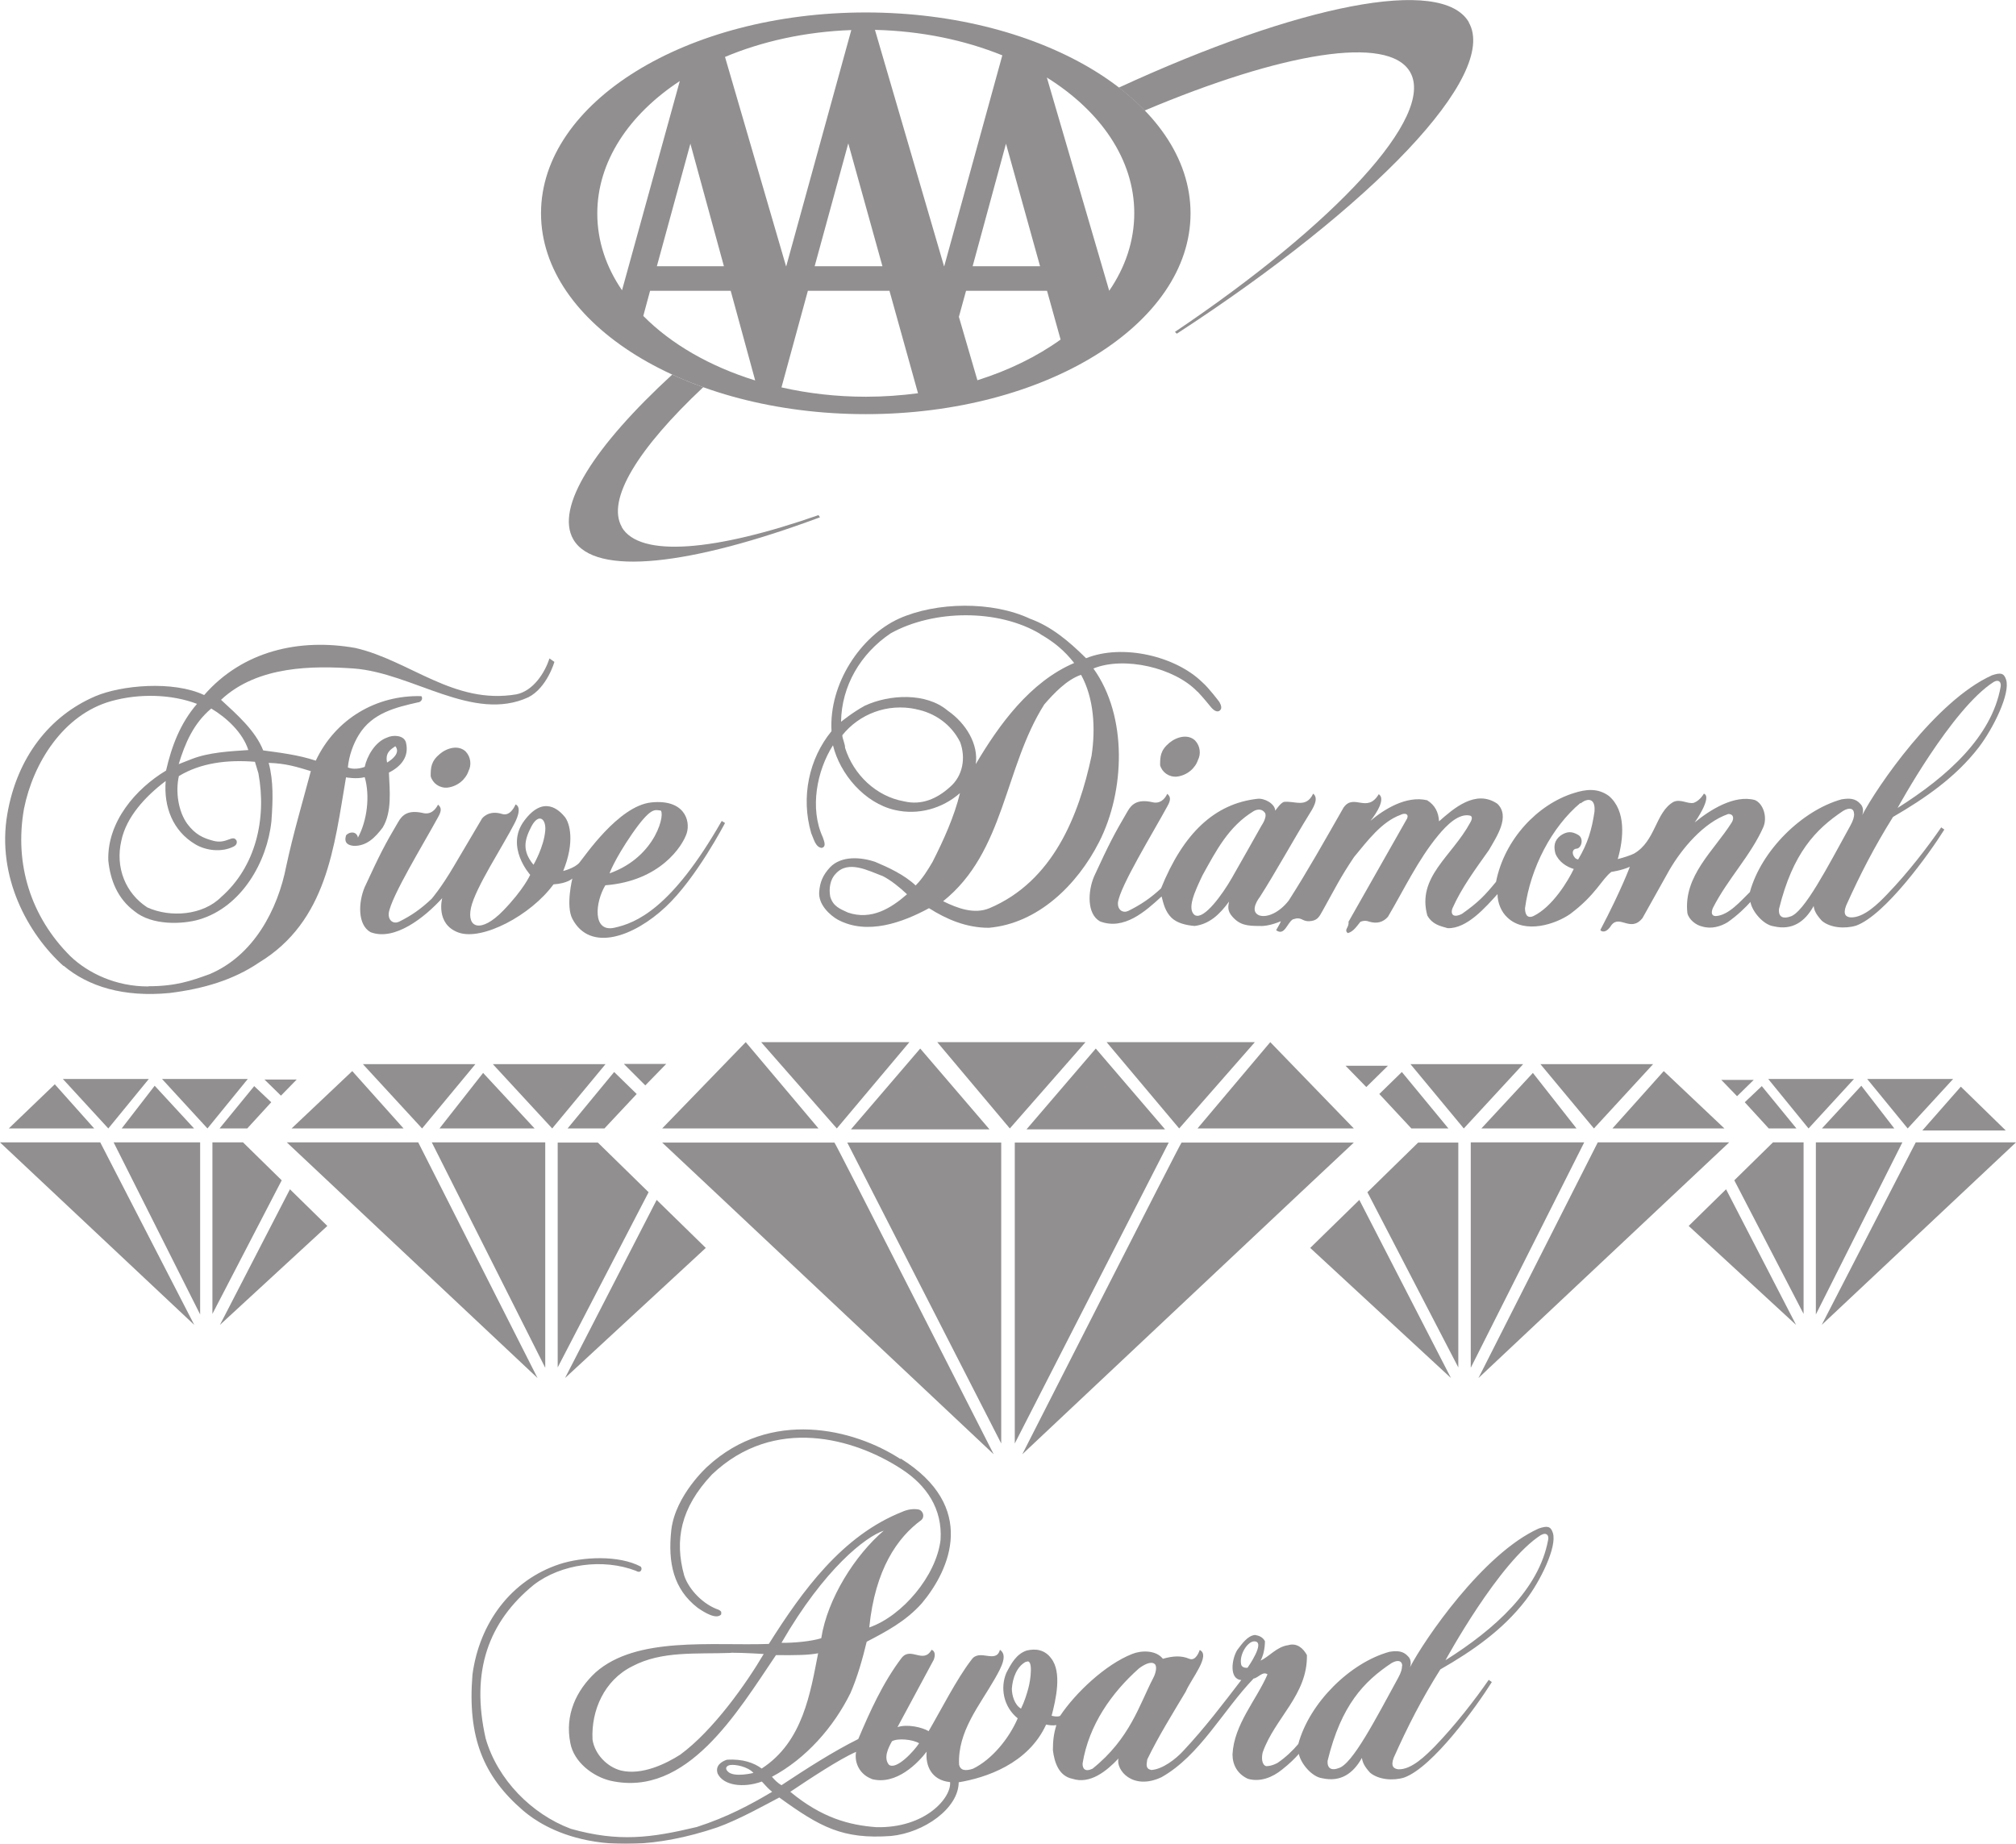
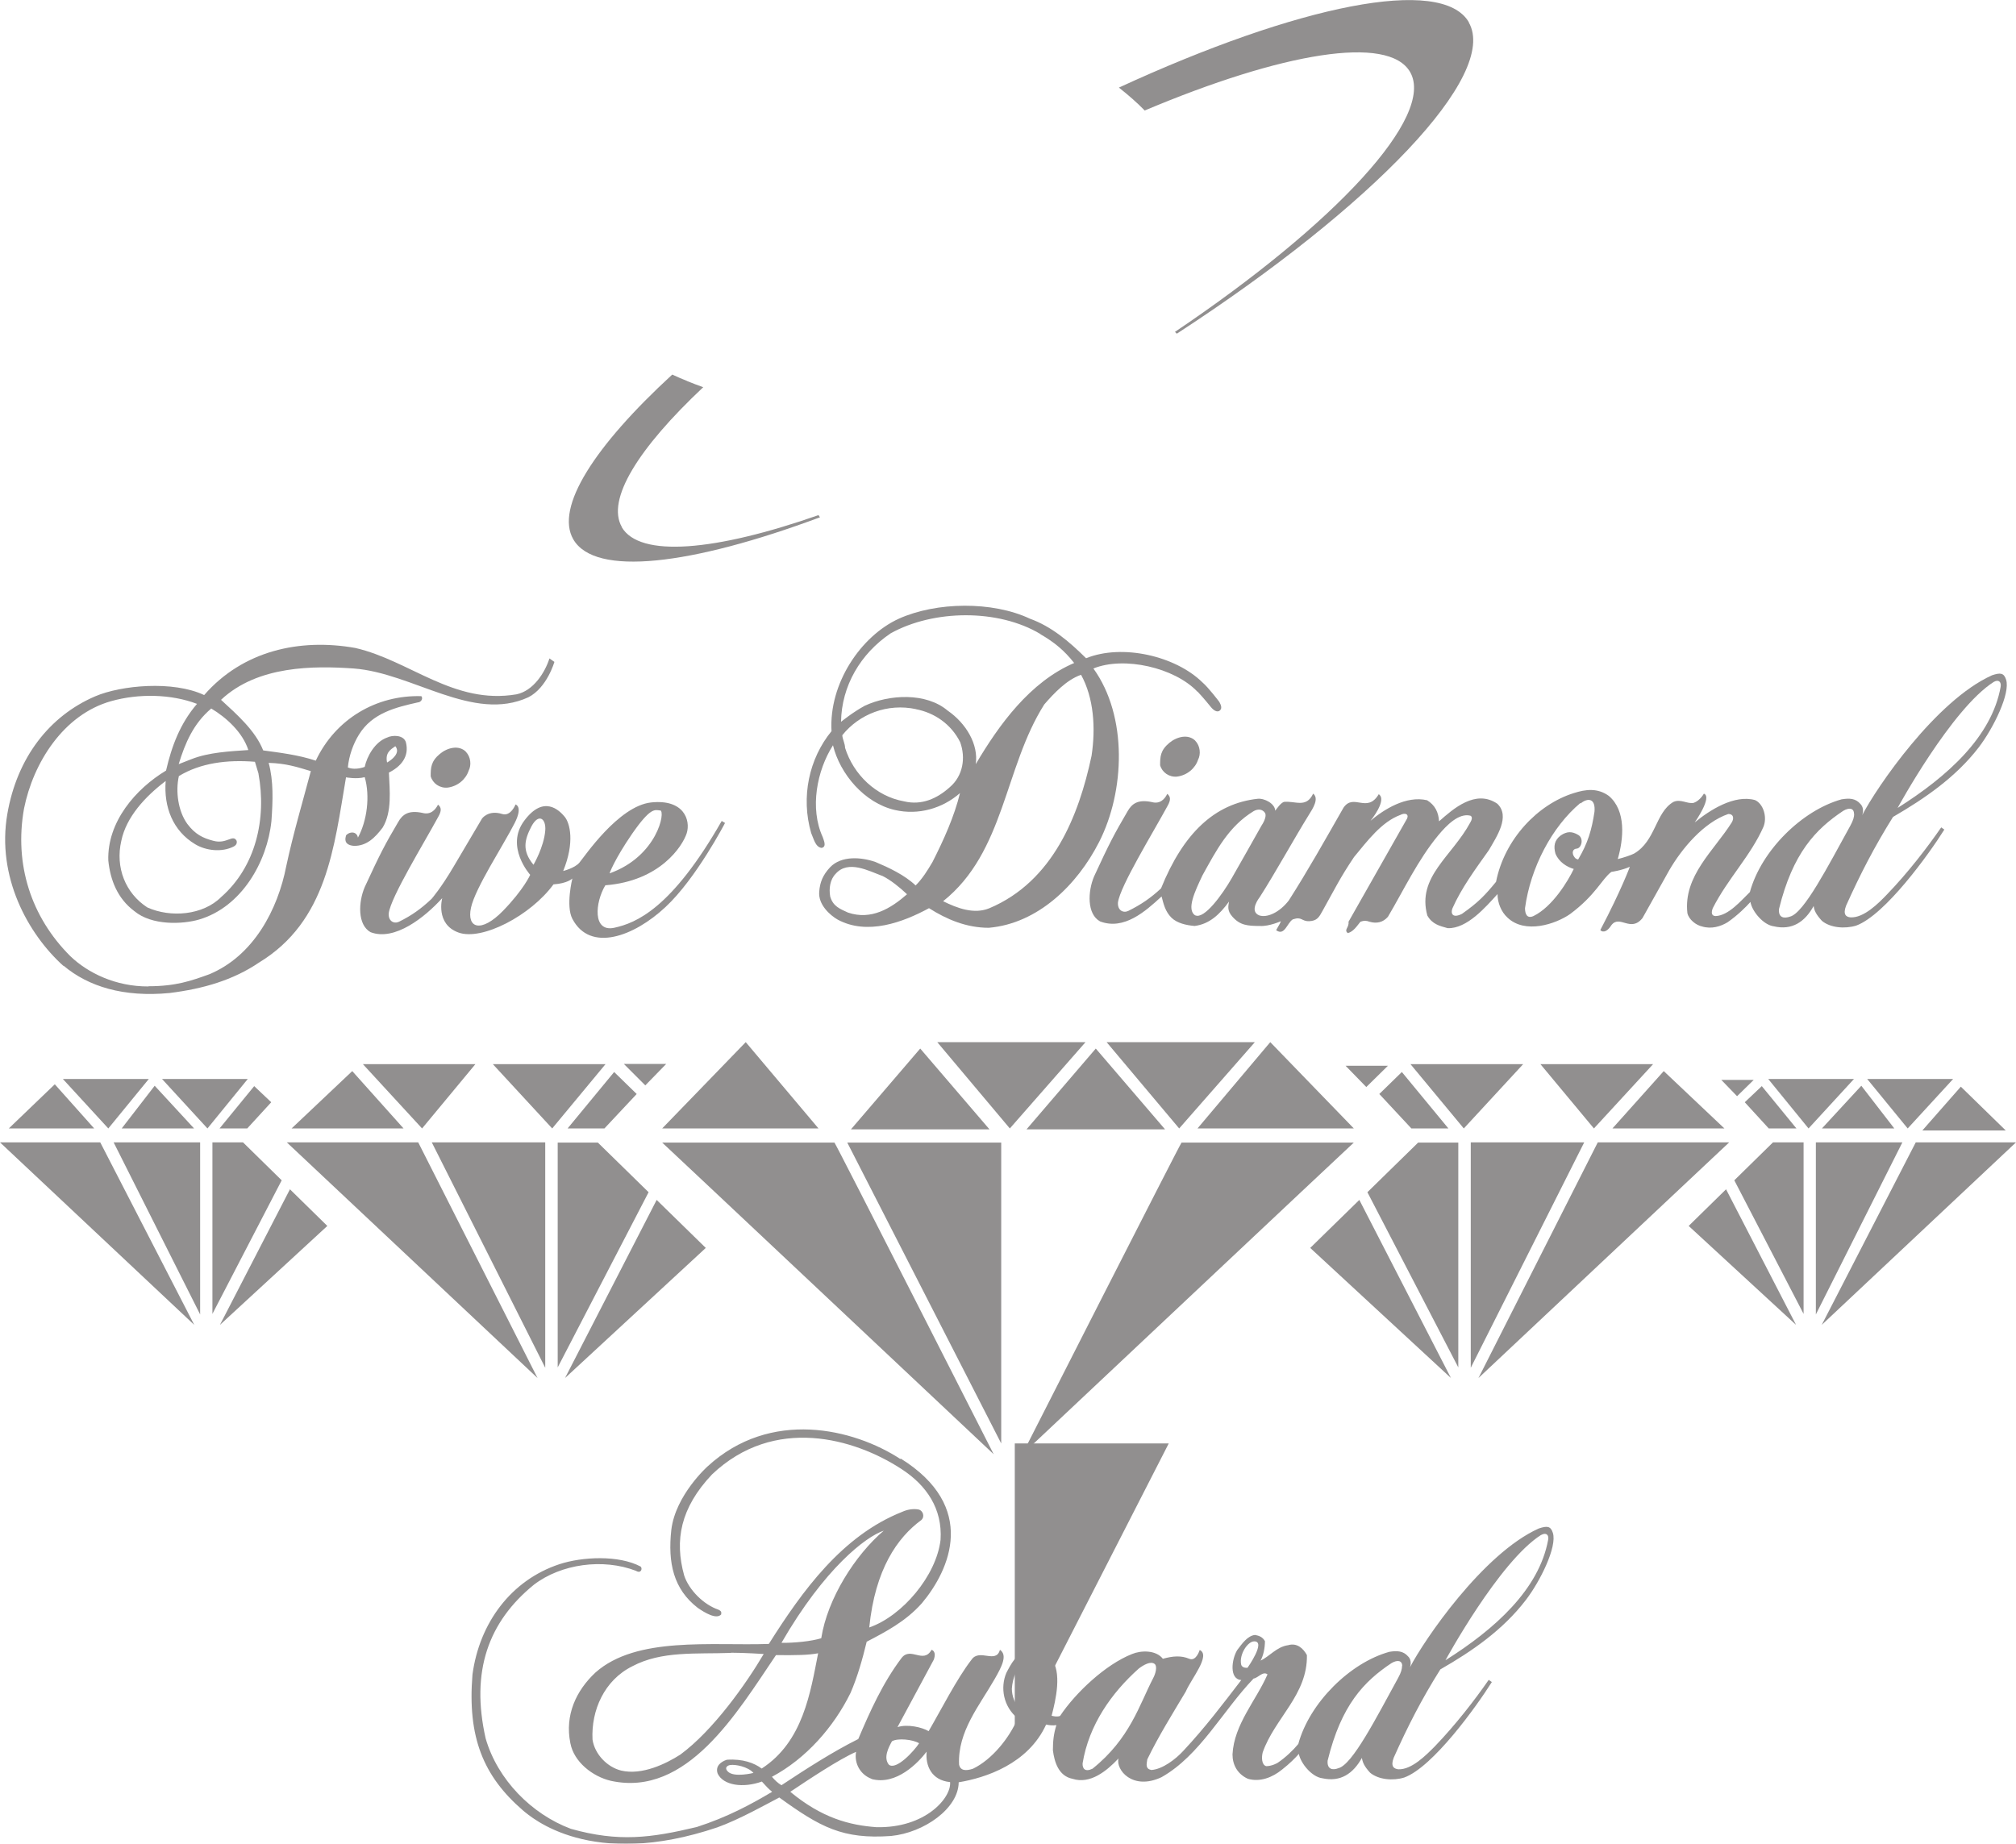
<svg xmlns="http://www.w3.org/2000/svg" id="Layer_2" data-name="Layer 2" width="110" height="100.61" viewBox="0 0 110 100.61">
  <defs>
    <style>
      .cls-1 {
        fill: #231f20;
      }

      .cls-2 {
        opacity: .5;
      }
    </style>
  </defs>
  <g id="Layer_2-2" data-name="Layer 2">
    <g id="Layer_1-2" data-name="Layer 1-2" class="cls-2">
      <g>
        <path class="cls-1" d="M80.15,1.22c-1.47-2.56-9.33-.94-19.1,3.56.51.4.98.81,1.41,1.25,7.49-3.16,13.3-4.15,14.48-2.1,1.39,2.41-4.09,8.3-12.83,14.18l.1.1c10.7-6.96,17.58-14.12,15.93-16.99h0Z" />
        <path class="cls-1" d="M33.93,28.76c-.86-1.5.91-4.31,4.44-7.63h0c-.29-.1-.56-.21-.84-.32-.01,0-.03-.01-.04-.02-.28-.11-.55-.23-.81-.35h0c-4.25,3.91-6.4,7.25-5.4,8.99,1.18,2.05,6.42,1.42,13.46-1.2l-.08-.12c-5.63,1.97-9.76,2.34-10.74.65Z" />
-         <path class="cls-1" d="M29.52,11.64c0-6.06,7.93-10.96,17.72-10.96s17.72,4.91,17.72,10.96-7.93,10.96-17.72,10.96-17.72-4.91-17.72-10.96ZM39.56,3.11l3.33,11.42h.01l3.55-12.89c-2.52.09-4.88.62-6.9,1.47h0ZM46.28,7.84l-1.83,6.69h3.7l-1.86-6.69ZM51.52,14.53l3.17-11.51c-2.05-.83-4.41-1.33-6.95-1.39l3.77,12.9h.01ZM39.5,14.53l-1.83-6.69-1.83,6.69h3.67ZM60.52,15.87c.88-1.28,1.37-2.72,1.37-4.24,0-2.93-1.84-5.57-4.77-7.4l3.4,11.63h0ZM56.75,14.53l-1.86-6.69-1.82,6.69h3.69,0ZM57.13,15.87h-4.42l-.39,1.42,1.01,3.46c1.72-.54,3.26-1.3,4.54-2.22l-.74-2.66h0ZM41.2,20.74l-1.33-4.87h-4.4l-.37,1.37c1.51,1.53,3.62,2.75,6.1,3.52v-.02h0ZM48.52,15.87h-4.44l-1.44,5.27c1.45.33,3,.51,4.61.51.97,0,1.91-.07,2.84-.19l-1.56-5.6h0ZM37.08,4.43c-2.76,1.82-4.49,4.38-4.49,7.22,0,1.5.48,2.92,1.35,4.19l3.15-11.41h0Z" />
      </g>
      <g>
-         <path class="cls-1" d="M55.37,78.77h0v-16.42h8.4l-8.4,16.42Z" />
+         <path class="cls-1" d="M55.37,78.77h0h8.4l-8.4,16.42Z" />
        <path class="cls-1" d="M73.87,62.35c-.12.1-18.09,17.01-18.09,17.01h0s8.65-17.02,8.69-17.01c0,0,9.4,0,9.4,0Z" />
        <path class="cls-1" d="M79.57,62.34v12.28h0l-4.96-9.56,2.77-2.71h2.19Z" />
        <polygon class="cls-1" points="79.17 75.2 71.49 68.1 74.17 65.48 79.17 75.2" />
        <polygon class="cls-1" points="73.87 61.58 65.34 61.58 69.31 56.87 73.87 61.58" />
        <polygon class="cls-1" points="59.79 57.22 63.57 61.63 56.01 61.63 59.79 57.22 59.79 57.22" />
        <polygon class="cls-1" points="51.14 56.87 55.1 61.58 59.23 56.87 51.14 56.87" />
        <polygon class="cls-1" points="60.38 56.87 64.34 61.58 68.47 56.87 60.38 56.87" />
        <polygon class="cls-1" points="80.25 62.34 86.44 62.34 80.25 74.64 80.25 62.34" />
        <polygon class="cls-1" points="87.18 62.34 94.35 62.34 80.67 75.2 87.18 62.34" />
        <polygon class="cls-1" points="73.42 58.16 75.73 58.16 74.55 59.32 73.42 58.16" />
        <polygon class="cls-1" points="75.26 59.7 76.49 58.5 79.03 61.58 77.01 61.58 75.26 59.7" />
        <polygon class="cls-1" points="76.96 58.07 79.87 61.58 83.11 58.07 76.96 58.07" />
-         <polygon class="cls-1" points="80.83 61.58 83.64 58.55 86.02 61.58 80.83 61.58" />
        <polygon class="cls-1" points="87.98 61.58 90.78 58.45 94.09 61.58 87.98 61.58" />
        <polygon class="cls-1" points="84.05 58.07 86.97 61.58 90.2 58.07 84.05 58.07" />
        <path class="cls-1" d="M98.41,62.34v9.36h0l-3.78-7.29,2.11-2.07h1.67Z" />
        <polygon class="cls-1" points="98 72.3 92.14 66.9 94.18 64.9 98 72.3" />
        <polygon class="cls-1" points="99.08 62.34 103.8 62.34 99.08 71.73 99.08 62.34" />
        <polygon class="cls-1" points="104.53 62.34 110 62.34 99.4 72.3 104.53 62.34" />
        <polygon class="cls-1" points="93.92 58.93 95.69 58.93 94.78 59.82 93.92 58.93" />
        <polygon class="cls-1" points="95.2 60.15 96.13 59.27 98.02 61.58 96.51 61.58 95.2 60.15" />
        <polygon class="cls-1" points="96.48 58.88 98.68 61.58 101.16 58.88 96.48 58.88" />
        <polygon class="cls-1" points="99.41 61.58 101.56 59.25 103.36 61.58 99.41 61.58" />
        <polygon class="cls-1" points="104.89 61.69 106.99 59.3 109.44 61.69 104.89 61.69" />
        <polygon class="cls-1" points="101.88 58.88 104.09 61.58 106.57 58.88 101.88 58.88" />
        <path class="cls-1" d="M54.63,78.77h0v-16.42h-8.4l8.4,16.42Z" />
        <path class="cls-1" d="M36.13,62.35c.12.1,18.09,17.01,18.09,17.01h0s-8.65-17.02-8.69-17.01c0,0-9.4,0-9.4,0Z" />
        <path class="cls-1" d="M30.43,62.34v12.28h0l4.96-9.56-2.77-2.71h-2.19Z" />
        <polygon class="cls-1" points="30.83 75.2 38.51 68.1 35.83 65.48 30.83 75.2" />
        <polygon class="cls-1" points="36.13 61.58 44.66 61.58 40.69 56.87 36.13 61.58" />
        <polygon class="cls-1" points="50.21 57.22 46.43 61.63 53.99 61.63 50.21 57.22 50.21 57.22" />
-         <polygon class="cls-1" points="49.62 56.87 45.66 61.58 41.53 56.87 49.62 56.87" />
        <polygon class="cls-1" points="29.75 62.34 23.56 62.34 29.75 74.64 29.75 62.34" />
        <polygon class="cls-1" points="22.82 62.34 15.65 62.34 29.33 75.2 22.82 62.34" />
        <polygon class="cls-1" points="36.35 58.06 34.04 58.06 35.21 59.23 36.35 58.06" />
        <polygon class="cls-1" points="34.74 59.7 33.51 58.5 30.97 61.58 32.98 61.58 34.74 59.7" />
        <polygon class="cls-1" points="33.04 58.07 30.13 61.58 26.89 58.07 33.04 58.07" />
-         <polygon class="cls-1" points="29.17 61.58 26.36 58.55 23.98 61.58 29.17 61.58" />
        <polygon class="cls-1" points="22.02 61.58 19.22 58.45 15.91 61.58 22.02 61.58" />
        <polygon class="cls-1" points="25.94 58.07 23.03 61.58 19.8 58.07 25.94 58.07" />
        <path class="cls-1" d="M11.59,62.34v9.36h0l3.78-7.29-2.11-2.07s-1.67,0-1.67,0Z" />
        <polygon class="cls-1" points="12 72.3 17.86 66.9 15.82 64.9 12 72.3" />
        <polygon class="cls-1" points="10.92 62.34 6.2 62.34 10.92 71.73 10.92 62.34" />
        <polygon class="cls-1" points="5.47 62.34 0 62.34 10.6 72.3 5.47 62.34" />
-         <polygon class="cls-1" points="16.19 58.91 14.43 58.91 15.33 59.79 16.19 58.91" />
        <polygon class="cls-1" points="14.8 60.15 13.87 59.27 11.98 61.58 13.49 61.58 14.8 60.15" />
        <polygon class="cls-1" points="13.52 58.88 11.32 61.58 8.84 58.88 13.52 58.88" />
        <polygon class="cls-1" points="10.59 61.58 8.44 59.25 6.64 61.58 10.59 61.58" />
        <polygon class="cls-1" points="5.14 61.58 2.99 59.17 .48 61.58 5.14 61.58" />
        <polygon class="cls-1" points="8.12 58.88 5.91 61.58 3.43 58.88 8.12 58.88" />
      </g>
      <g>
        <path class="cls-1" d="M65.22,40.43c.27.27.31.73.15,1.03-.15.46-.59.85-1.15.92-.43.04-.81-.23-.92-.62,0-.46.01-.81.5-1.22.41-.34,1.03-.5,1.42-.12Z" />
        <path class="cls-1" d="M65.33,37.74c-1.25-1.31-4-1.94-5.67-1.26,1.88,2.61,1.72,6.71.31,9.47-1.19,2.34-3.34,4.45-6.02,4.68-1.22,0-2.3-.46-3.26-1.07-1.42.77-3.37,1.5-4.99.62-.4-.23-1.07-.81-1-1.53.04-.5.19-.89.59-1.32.62-.65,1.71-.56,2.48-.29.69.29,1.58.7,2.19,1.28.37-.37.65-.82.92-1.28.62-1.22,1.19-2.49,1.5-3.76-.96.84-2.27,1.22-3.56.92-1.65-.38-2.99-1.96-3.37-3.53-.88,1.38-1.28,3.44-.56,5.01.06.19.23.53-.06.59-.34-.04-.43-.5-.57-.81-.57-1.96-.12-4.06,1.11-5.56-.15-2.61,1.61-5.2,3.68-6.14,2.05-.92,5.1-.96,7.14,0,1.19.43,2.15,1.25,3.07,2.16,1.98-.8,4.88-.12,6.34,1.31.34.29.92,1.06.92,1.06,0,0,.18.27.09.42-.12.2-.35.12-.56-.15,0,0-.4-.5-.7-.81h0ZM56.77,34.6c-2.3-1.38-5.83-1.34-8.17-.04-1.65,1.11-2.68,2.87-2.71,4.83,0,0,.62-.51,1.3-.88,1.34-.62,3.34-.73,4.52.27,1,.69,1.69,1.84,1.53,2.92,1.27-2.15,2.96-4.49,5.37-5.52-.54-.69-1.11-1.15-1.84-1.57h0ZM58.97,36.83c-.77.27-1.46,1-1.99,1.61-2.19,3.45-2.15,8.05-5.52,10.74.77.38,1.69.73,2.53.38,3.45-1.46,4.87-5.02,5.57-8.32.23-1.53.12-3.15-.57-4.41h0ZM49.99,38.7c-1.57-.34-3.11.27-4.03,1.42,0,.19.15.46.15.69.46,1.46,1.69,2.65,3.22,2.92.96.23,1.8-.15,2.49-.77.73-.62.88-1.61.57-2.46-.5-1-1.42-1.61-2.42-1.8h0ZM48.14,47.8c-.73-.27-1.86-.89-2.54-.12-.31.31-.38.81-.3,1.25.16.54.54.67.97.87,1.27.43,2.34-.23,3.22-1-.39-.37-.88-.77-1.34-1Z" />
        <path class="cls-1" d="M60.02,50.28c-.72-.4-.67-1.64-.32-2.46.84-1.82,1.1-2.31,1.82-3.54.24-.43.58-.67,1.33-.51.43.12.7-.15.84-.45.18.15.21.32.01.67-.77,1.42-2.59,4.38-2.7,5.26-.03.43.29.59.56.46.69-.34,1.22-.7,1.79-1.23,1.22-3.02,2.93-4.63,5.27-4.89.38-.04.95.27.96.65.12-.15.28-.4.47-.48.62-.07,1.22.36,1.6-.45.34.26-.02.82-.23,1.15-.8,1.29-1.84,3.18-2.68,4.49,0,0-.61.76-.04,1,.43.15,1.11-.15,1.62-.81,1.03-1.61,1.95-3.25,2.99-5.07.56-.8,1.28.34,1.92-.73.48.32-.45,1.45-.45,1.45.72-.61,1.94-1.39,3.09-1.12.43.27.62.65.65,1.15.77-.68,1.99-1.77,3.18-.96.72.69-.04,1.8-.46,2.53-.73,1.03-1.5,2.07-1.99,3.18-.1.25-.02.57.52.3.91-.64,1.26-1.02,1.86-1.75.46-2.33,2.28-4.23,4.24-4.84.65-.21,1.3-.29,1.91.15.96.81.81,2.35.49,3.45.29-.07.72-.21.89-.3,1.19-.69,1.16-2.25,2.15-2.82.4-.18.77.13,1.11.05.34-.12.55-.5.55-.5.48.18-.5,1.57-.5,1.57.84-.69,2.17-1.53,3.29-1.22.45.2.68.92.46,1.46-.69,1.57-1.94,2.82-2.76,4.43-.08.2-.11.43.15.44.72-.03,1.4-.86,1.87-1.31.62-2.27,2.85-4.46,5-5.06.43-.07.76-.06,1.03.25.15.15.18.38.1.61.77-1.49,4.01-6.25,7.08-7.63.45-.15.65-.14.77.24.24.75-.69,2.64-1.49,3.69-1.26,1.64-2.96,2.8-4.68,3.8-1.03,1.65-1.79,3.13-2.56,4.84-.19.5.01.62.24.64.73.04,1.54-.78,1.99-1.25,1.15-1.19,2.22-2.59,2.96-3.66l.17.12c-.83,1.33-3.23,4.66-4.81,5.24-.62.19-1.42.12-1.87-.26-.33-.36-.42-.57-.45-.81-.48.87-1.18,1.34-2.17,1.11-.57-.07-1.19-.81-1.28-1.33-.23.26-.7.73-1.25,1.11-.38.23-.88.38-1.38.23-.34-.07-.73-.38-.81-.73-.23-2.03,1.46-3.42,2.42-4.95.14-.23.09-.47-.19-.46-1.34.46-2.53,1.88-3.22,3.07l-1.46,2.61c-.65.81-1.24-.21-1.7.39-.3.48-.56.34-.6.26,1.16-2.21,1.61-3.45,1.61-3.45-.44.2-1.01.28-1.01.28-.52.39-.84,1.25-2.25,2.3-.79.55-2.46,1.11-3.42.19-.34-.31-.54-.81-.54-1.28-.63.69-1.66,1.9-2.72,1.86-.43-.12-.84-.21-1.11-.69-.58-2.11,1.34-3.22,2.34-5.07.2-.33,0-.38,0-.38-.62-.15-1.28.51-1.75,1.08-1.1,1.33-1.86,2.95-2.74,4.44-.27.31-.62.38-1,.27-.19-.07-.31-.07-.5,0-.19.23-.38.54-.69.62-.23-.19.08-.29.04-.62l3.2-5.64c.1-.26-.14-.31-.37-.19-1.03.38-1.8,1.42-2.53,2.3-.77,1.15-1,1.65-1.72,2.94-.19.35-.3.54-.73.56-.43.01-.38-.27-.89-.1-.31.19-.45.93-.91.59.11-.21.21-.34.26-.49,0,0-.64.29-1.14.26-.69,0-1.09-.04-1.5-.5-.32-.35-.22-.62-.19-.83-.51.7-1.07,1.23-1.88,1.33-.46-.04-.95-.15-1.26-.45-.34-.34-.43-.74-.54-1.16-.88.81-2.05,1.86-3.36,1.36h0ZM108.79,37.21c-2.3,1.46-5.25,6.88-5.25,6.88,2.71-1.71,5.13-3.88,5.62-6.6.05-.27-.1-.43-.37-.28ZM86.23,43.82c-1.55,1.3-2.72,3.52-3.02,5.74,0,.3.1.59.46.43,1.05-.51,1.9-1.94,2.2-2.57-.37-.11-.81-.37-1-.84-.11-.4-.06-.73.29-.99.34-.23.61-.23.95-.03.33.19.18.73-.08.75-.23.01-.29.26-.11.48.07.1.19.11.19.11.53-.89.74-1.61.89-2.6.07-.75-.37-.77-.75-.46h-.01ZM101.16,44.41c0-.32-.27-.35-.59-.16-1.5,1-2.75,2.3-3.5,5.35-.05.5.29.53.6.42.76-.19,2.07-2.75,3.29-4.96.16-.29.21-.48.21-.65ZM65.22,49.95c.49.23,1.48-1.14,1.99-2.03.56-.98,1.09-1.92,1.63-2.88,0,0,.3-.43.19-.67-.15-.23-.4-.23-.62-.11-1.38.84-2.05,2.16-2.8,3.51-.41.87-.89,1.87-.39,2.19h0Z" />
      </g>
      <path class="cls-1" d="M49.14,79.59c4.22,2.63,2.7,6.06,1.16,7.9-.89,1-1.98,1.56-3.01,2.1-.23.95-.5,1.91-.88,2.79-.92,1.87-2.43,3.59-4.29,4.58.16.19.33.35.52.46,1.33-.88,2.82-1.84,4.19-2.52.65-1.53,1.33-3.05,2.36-4.42.5-.65,1.19.35,1.64-.45,0,0,.29.07.12.54l-1.98,3.68c.54-.18,1.35.01,1.7.22.65-1.11,1.54-2.87,2.34-3.9.43-.63,1.34.25,1.55-.54.43.29.1.92-.29,1.6-.83,1.45-2.02,2.86-1.94,4.66.07.34.36.36.76.23,1.03-.5,1.97-1.65,2.44-2.75-.79-.64-.96-1.68-.62-2.48.26-.5.54-1.03,1.11-1.22.5-.12.99-.04,1.33.42.61.76.26,2.26.03,3.14.15.03.3.07.46.01.84-1.26,2.48-2.81,3.93-3.38.48-.2,1.3-.23,1.68.26.54-.15.99-.19,1.44,0,.38.16.57-.48.57-.48.62.29-.45,1.55-.76,2.27-.73,1.22-1.49,2.44-2.1,3.7-.04.27-.11.51.22.58.61-.04,1.33-.59,1.75-1.05,1.18-1.26,2.17-2.57,3.16-3.86-.67-.04-.53-1.14-.22-1.64.26-.34.56-.78.97-.82.23.04.42.12.54.34,0,.38-.09.8-.24,1.06.48-.22.89-.76,1.5-.84.5-.15.84.19,1.03.54.04,2.17-1.75,3.43-2.41,5.3-.07.26-.07.69.19.76.32,0,.62-.18.62-.18.43-.29.84-.68,1.13-1.03.61-2.25,2.83-4.44,4.97-5.03.42-.07.76-.05,1.02.25.15.14.18.38.1.6.76-1.47,3.98-6.21,7.03-7.58.45-.15.65-.14.77.24.24.75-.68,2.63-1.48,3.67-1.25,1.63-2.93,2.79-4.66,3.78-1.03,1.64-1.78,3.11-2.54,4.81-.19.49.01.61.24.64.73.04,1.53-.78,1.99-1.24,1.14-1.18,2.21-2.57,2.95-3.64l.17.12c-.83,1.32-3.21,4.64-4.78,5.21-.61.19-1.4.12-1.86-.26-.33-.36-.41-.57-.45-.81-.48.86-1.17,1.33-2.16,1.11-.57-.07-1.18-.81-1.28-1.33-.18.21-.51.54-.92.86-.53.43-1.2.69-1.86.5-.57-.26-.84-.76-.84-1.33.08-1.64,1.3-2.96,1.91-4.37-.26-.19-.5.19-.76.23-1.68,1.75-2.93,4.2-5.02,5.38-1.59.75-2.51-.41-2.35-1.02-.65.69-1.55,1.42-2.51,1.11-.76-.15-.99-.92-1.07-1.56,0-.5.04-.88.19-1.37-.19.03-.38.01-.56-.03-.98,2.15-3.31,2.91-4.77,3.15-.01,1.42-1.88,2.75-3.69,2.93-2.64.19-3.86-.48-6.1-2.1-.65.34-2.2,1.21-3.38,1.63-6.9,2.33-10.14-.54-10.6-.92-2.17-1.87-3.04-4-2.76-7.42.38-2.82,2.11-5.15,4.74-6.02,1.24-.41,3.24-.51,4.44.13.11.12.01.4-.26.23-1.8-.69-4.08-.38-5.57.76-2.48,2.02-3.46,4.72-2.63,8.39.65,2.25,2.51,4.13,4.65,4.93,2.6.73,4.36.5,6.87-.1,1.67-.54,2.93-1.22,4.11-1.92-.22-.18-.34-.32-.56-.56-1.03.37-2.1.21-2.41-.43-.15-.42.19-.66.5-.76.87-.06,1.5.18,1.9.48,2.26-1.46,2.66-4.16,3.08-6.29-.53.1-1.17.11-2.3.1-2.13,3.15-4.86,7.77-9.01,6.86-.99-.23-2.02-1.03-2.21-2.06-.31-1.53.32-2.87,1.37-3.85,2.24-1.99,6.33-1.45,9.46-1.56,1.83-2.9,4-5.91,7.28-7.21.26-.12.61-.19.92-.12.2.07.33.37.12.57-1.3.95-2.52,2.68-2.84,5.86,1.8-.62,3.66-2.82,3.89-4.78.11-1.69-.76-2.98-2.14-3.87-2.56-1.67-6.93-2.93-10.33.3-1.73,1.83-2.05,3.6-1.52,5.51.26.8,1.07,1.6,1.87,1.87.2.1.15.15.15.26-.26.29-.89-.09-1.28-.36-1.32-1.02-1.64-2.45-1.44-4.26.23-1.9,1.98-3.46,1.98-3.46,3.43-3.15,7.96-2.07,10.52-.4h.01ZM39.83,96.32c-.16.03-.31.16-.12.35.33.35,1.4.08,1.4.08-.29-.34-1-.48-1.27-.43h0ZM47.55,97.07c-.61-.23-.95-.84-.84-1.47-.92.4-2.56,1.49-3.59,2.18,1.73,1.43,3.22,1.82,4.7,1.93,2.68.06,4.1-1.61,4.02-2.46-1.02-.1-1.35-.9-1.28-1.66-.45.59-1.65,1.86-3.01,1.49h0ZM42.64,89.65c.67.01,1.62-.08,2.17-.25.34-2.17,1.85-4.54,3.41-5.87-.97.32-3.23,2.05-5.58,6.12h0ZM39.88,90.2c-1.91.07-3.78-.12-5.38.73-1.53.76-2.25,2.41-2.17,4,.12.8.8,1.5,1.56,1.69,1.14.27,2.45-.37,3.23-.87,1.8-1.32,3.61-3.89,4.55-5.49,0,0-1.03-.07-1.78-.07h0ZM55.98,90.68c-.5.26-.73.89-.77,1.47,0,.37.15.89.5,1.09.19-.38.32-.81.4-1.11.12-.42.29-1.66-.12-1.44ZM62.14,91.05c-1.49,1.33-2.73,3.08-3.07,5.18-.01.27.12.49.54.29,2.05-1.64,2.56-3.5,3.31-4.94.14-.26.23-.64.09-.77-.22-.19-.63.06-.87.24h0ZM48.67,95.02c-.19.34-.48.9-.17,1.28.4.32,1.38-.75,1.65-1.17-.35-.21-1.16-.29-1.48-.11ZM84.09,83.76c-2.29,1.45-5.22,6.84-5.22,6.84,2.7-1.7,5.1-3.86,5.6-6.56.06-.27-.1-.43-.37-.28ZM76.51,90.92c0-.32-.27-.35-.59-.16-1.5,1-2.74,2.29-3.48,5.32-.04.49.29.53.59.41.76-.19,2.06-2.74,3.26-4.93.16-.29.21-.48.21-.65h0ZM68.43,89.57c-.35,0-.82.71-.71,1.25.04.23.35.19.35.19,0,0,1.02-1.44.37-1.44h0Z" />
      <g>
        <path class="cls-1" d="M3.47,52.72c-1.97-1.77-3.66-4.9-3.07-8.3.53-3.08,2.3-5.35,4.79-6.42,1.42-.61,4.26-.87,5.95-.07,2.11-2.42,5.21-3.11,8.25-2.57,2.99.69,5.37,3.11,8.79,2.53.92-.19,1.55-1.18,1.8-1.96l.27.19s-.4,1.41-1.42,1.93c-3.02,1.39-6.31-1.33-9.53-1.57-2.17-.15-5.24-.17-7.24,1.71.88.81,1.88,1.69,2.3,2.76.87.12,1.91.24,2.87.56,1.07-2.27,3.3-3.59,5.76-3.52.12.15-.04.34-.19.34-1.19.27-2.49.57-3.22,1.77-.31.5-.54,1.15-.6,1.78.27.12.65.07.92-.03.12-.57.56-1.37,1.22-1.6.3-.15.92-.15,1.03.27.19.77-.27,1.31-.93,1.64.04.96.18,2.14-.34,3-.42.56-.88,1.01-1.57,1-.33-.03-.55-.16-.43-.57.19-.23.59-.23.65.12.5-.92.67-2.27.37-3.3-.44.12-1.02.01-1.02.01-.65,3.8-1.03,7.85-4.75,10.11-1.42.96-3.04,1.43-4.88,1.66-2.5.24-4.43-.35-5.78-1.49h-.01ZM11.52,38.67c-.96.81-1.42,1.88-1.77,3.03l.69-.27c.96-.38,2.11-.43,3.11-.5-.31-.96-1.19-1.77-2.03-2.27h0ZM21.57,40.72c-.27.19-.56.36-.45.89.27-.15.75-.53.45-.89ZM13.9,41.57c-1.5-.12-2.95.06-4.14.78-.19.84-.04,1.92.46,2.61.43.57.84.77,1.41.92.74.21,1.07-.38,1.28,0,.04.15-.04.25-.15.31-.66.34-1.53.23-2.11-.12-1.22-.73-1.72-2.03-1.61-3.45-1.11.84-2.15,1.96-2.42,3.26-.34,1.46.23,2.87,1.42,3.64,1.27.57,3.03.43,4.03-.57,1.88-1.65,2.49-4.26,2.03-6.75l-.19-.63h0ZM8.1,53.82c1.52,0,2.36-.31,3.31-.65,2.42-1,3.75-3.53,4.21-5.91.38-1.77.88-3.45,1.34-5.18-.77-.23-1.34-.42-2.3-.45.27,1,.23,2.07.15,3.18-.23,2.22-1.63,4.69-3.95,5.37-.89.26-2.57.34-3.53-.46-.92-.69-1.31-1.69-1.42-2.76-.07-2.11,1.5-3.92,3.15-4.91.31-1.34.77-2.57,1.69-3.64-1.42-.54-3.18-.57-4.68-.15-2.61.73-4.26,3.37-4.76,5.87-.54,3.03.38,5.91,2.53,8.05.96.92,2.48,1.66,4.26,1.65v.02Z" />
        <path class="cls-1" d="M25.42,41.03c.27.27.31.73.15,1.03-.15.46-.59.85-1.15.92-.43.04-.81-.23-.92-.62,0-.46.01-.81.5-1.22.41-.34,1.03-.5,1.42-.12Z" />
        <path class="cls-1" d="M24.14,49c-.97,1.07-2.61,2.37-3.92,1.87-.72-.4-.67-1.64-.32-2.46.84-1.82,1.1-2.32,1.82-3.54.24-.43.57-.67,1.33-.51.43.12.7-.15.85-.45.18.15.21.32.01.67-.77,1.42-2.59,4.38-2.7,5.26-.03.43.29.59.56.46.69-.34,1.21-.71,1.78-1.25,0,0,.51-.58,1.22-1.79.71-1.2,1.53-2.59,1.53-2.59,0,0,.34-.49,1.1-.25.47.15.73-.52.73-.52,0,0,.42.1-.05,1.02-.62,1.22-2.14,3.52-2.38,4.61-.25,1.14.56,1.39,1.74.18,1.14-1.17,1.49-1.97,1.49-1.97,0,0-1.39-1.54-.32-2.96,1.06-1.42,1.91-.56,2.2-.21s.56,1.39-.08,2.96c0,0,.62-.15.88-.45s2.13-3.1,3.92-3.29c1.79-.19,2.16.97,1.94,1.68-.23.71-1.46,2.61-4.44,2.84-.56.93-.71,2.57.48,2.32,1.2-.26,3.14-1.05,5.87-5.83l.18.11s-1.57,3.03-3.25,4.59c-1.72,1.61-4.11,2.49-5.08.64-.37-.71,0-2.2,0-2.2,0,0-.26.27-1.03.32-1.24,1.7-3.9,3.09-5.18,2.63s-.89-1.88-.89-1.88h0ZM29.11,47.19s.56-.95.64-1.85c.06-.66-.35-.99-.75-.25-.39.75-.52,1.33.1,2.09h0ZM36.02,44.23c-.3-.04-.52-.18-1.53,1.27-1,1.46-1.23,2.16-1.23,2.16,2.61-.93,3.07-3.4,2.76-3.44h0Z" />
      </g>
    </g>
  </g>
</svg>